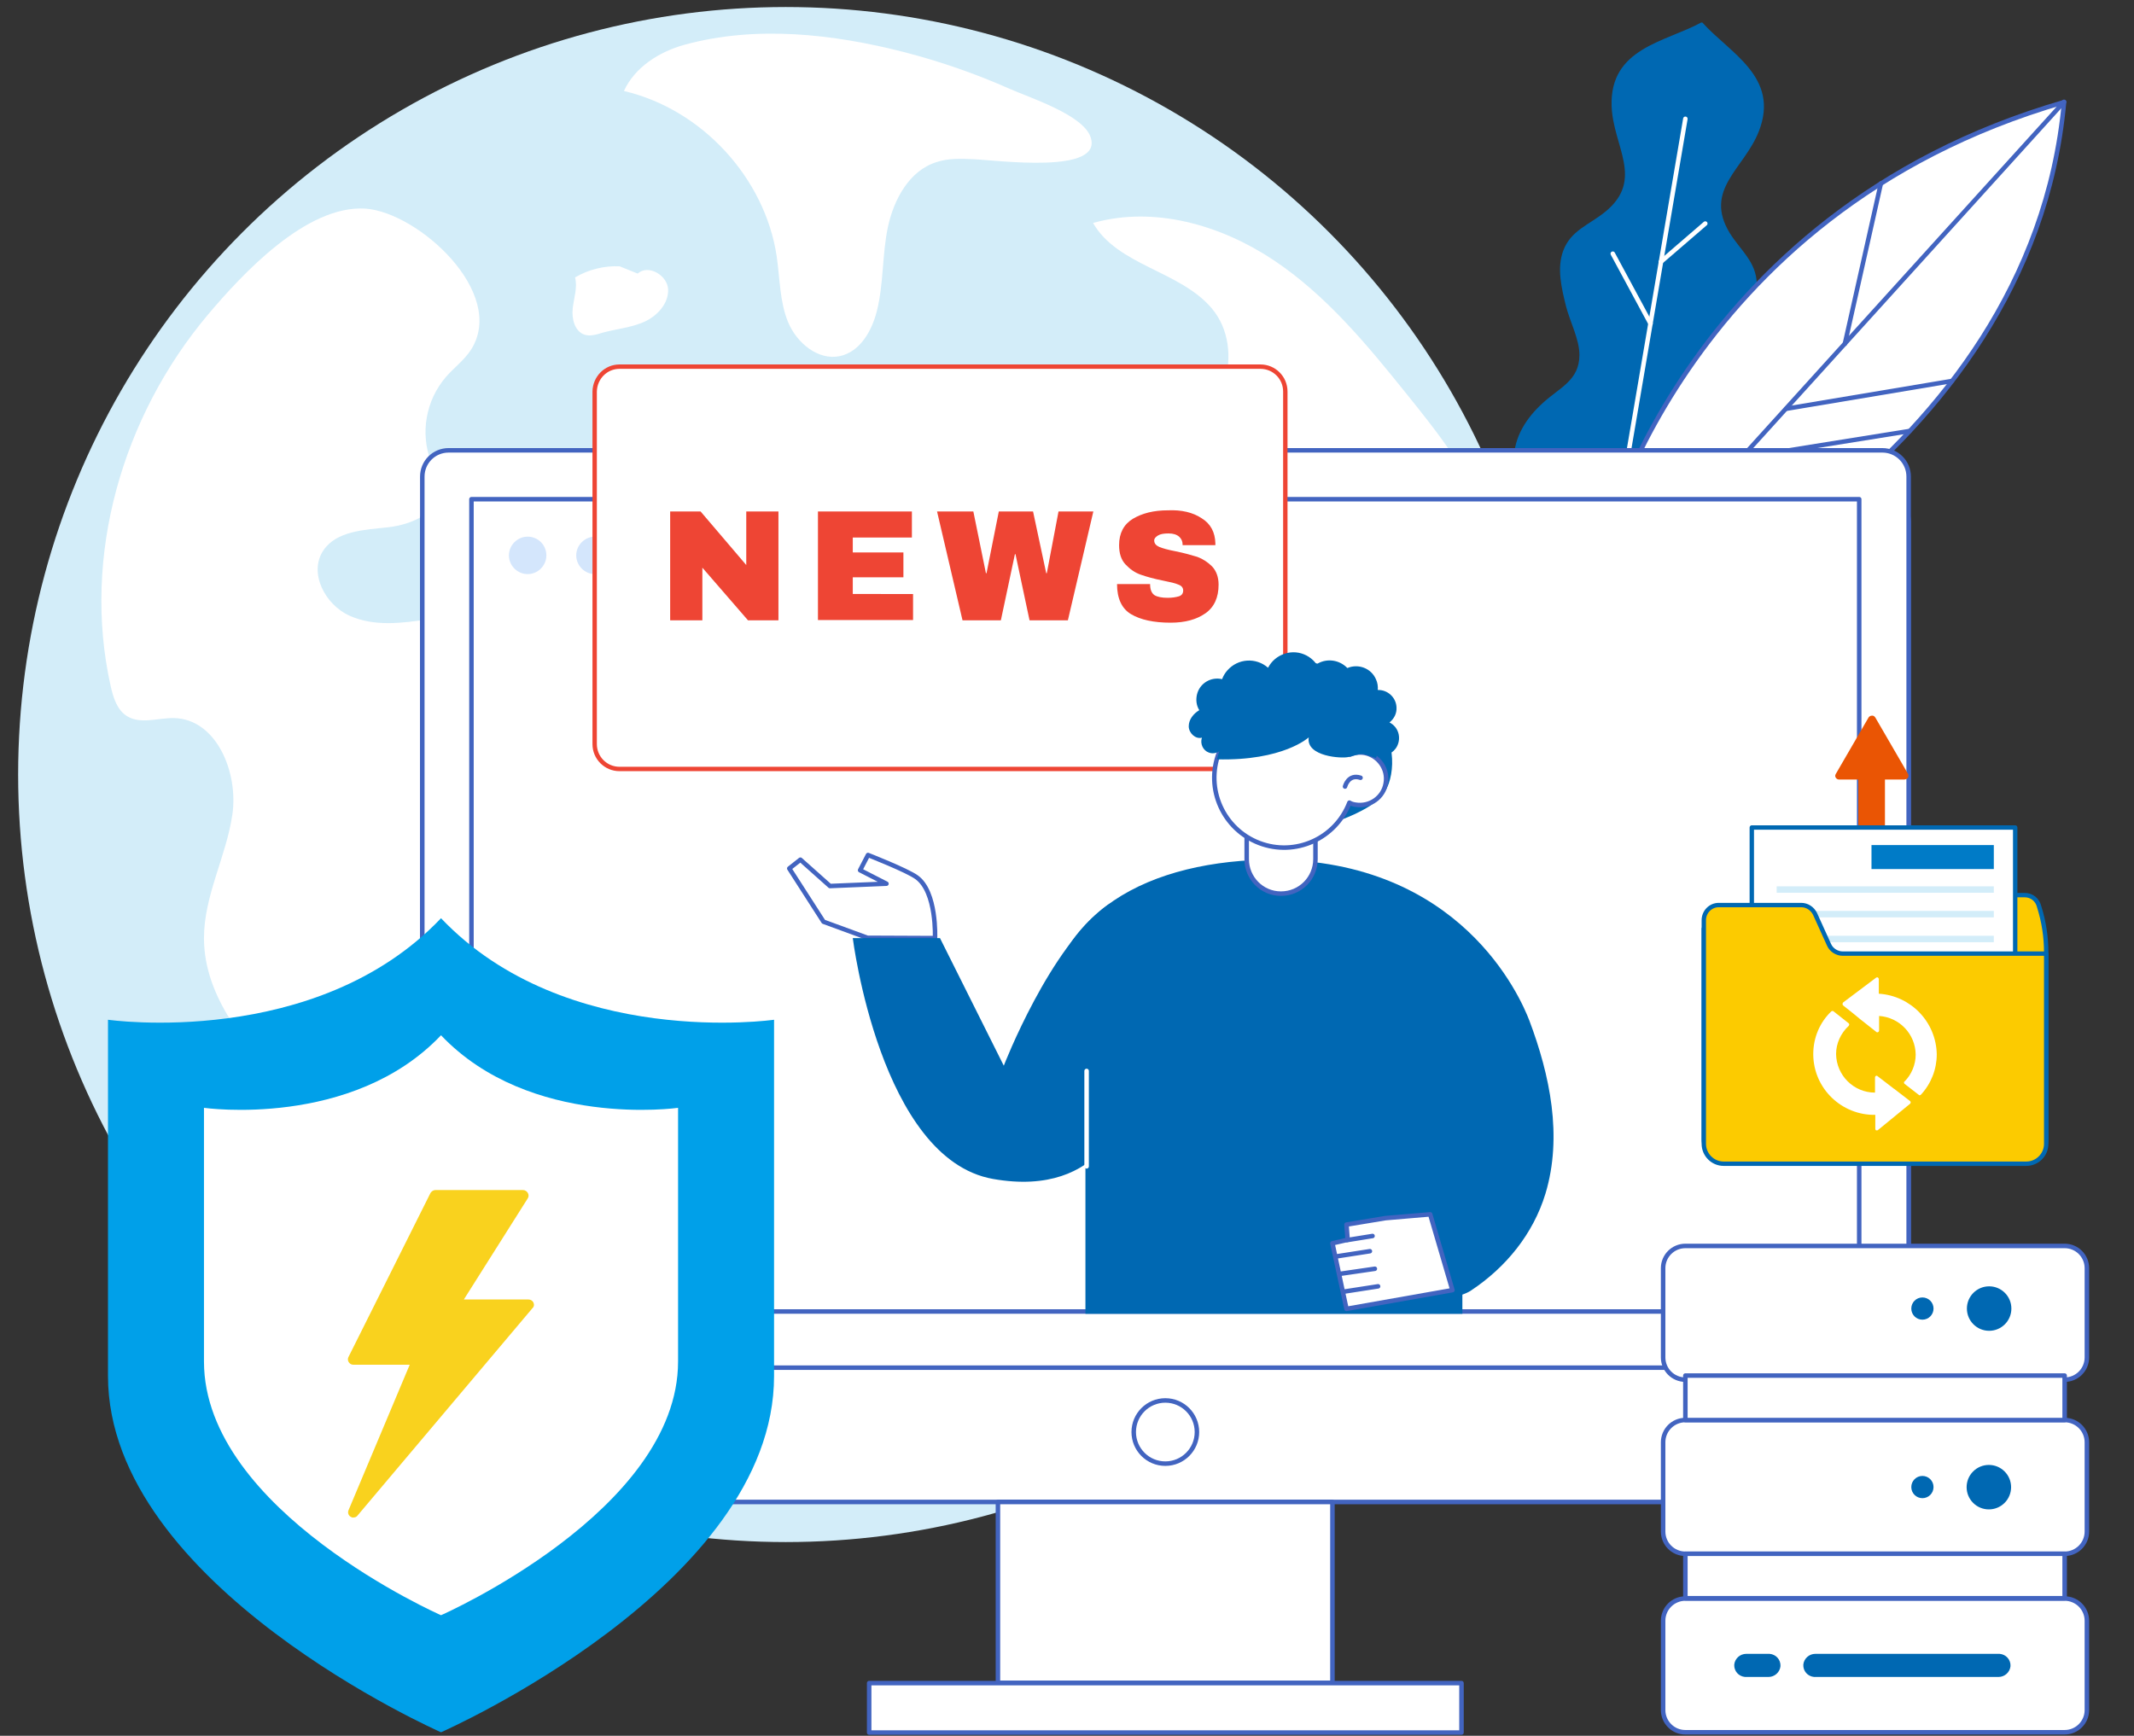
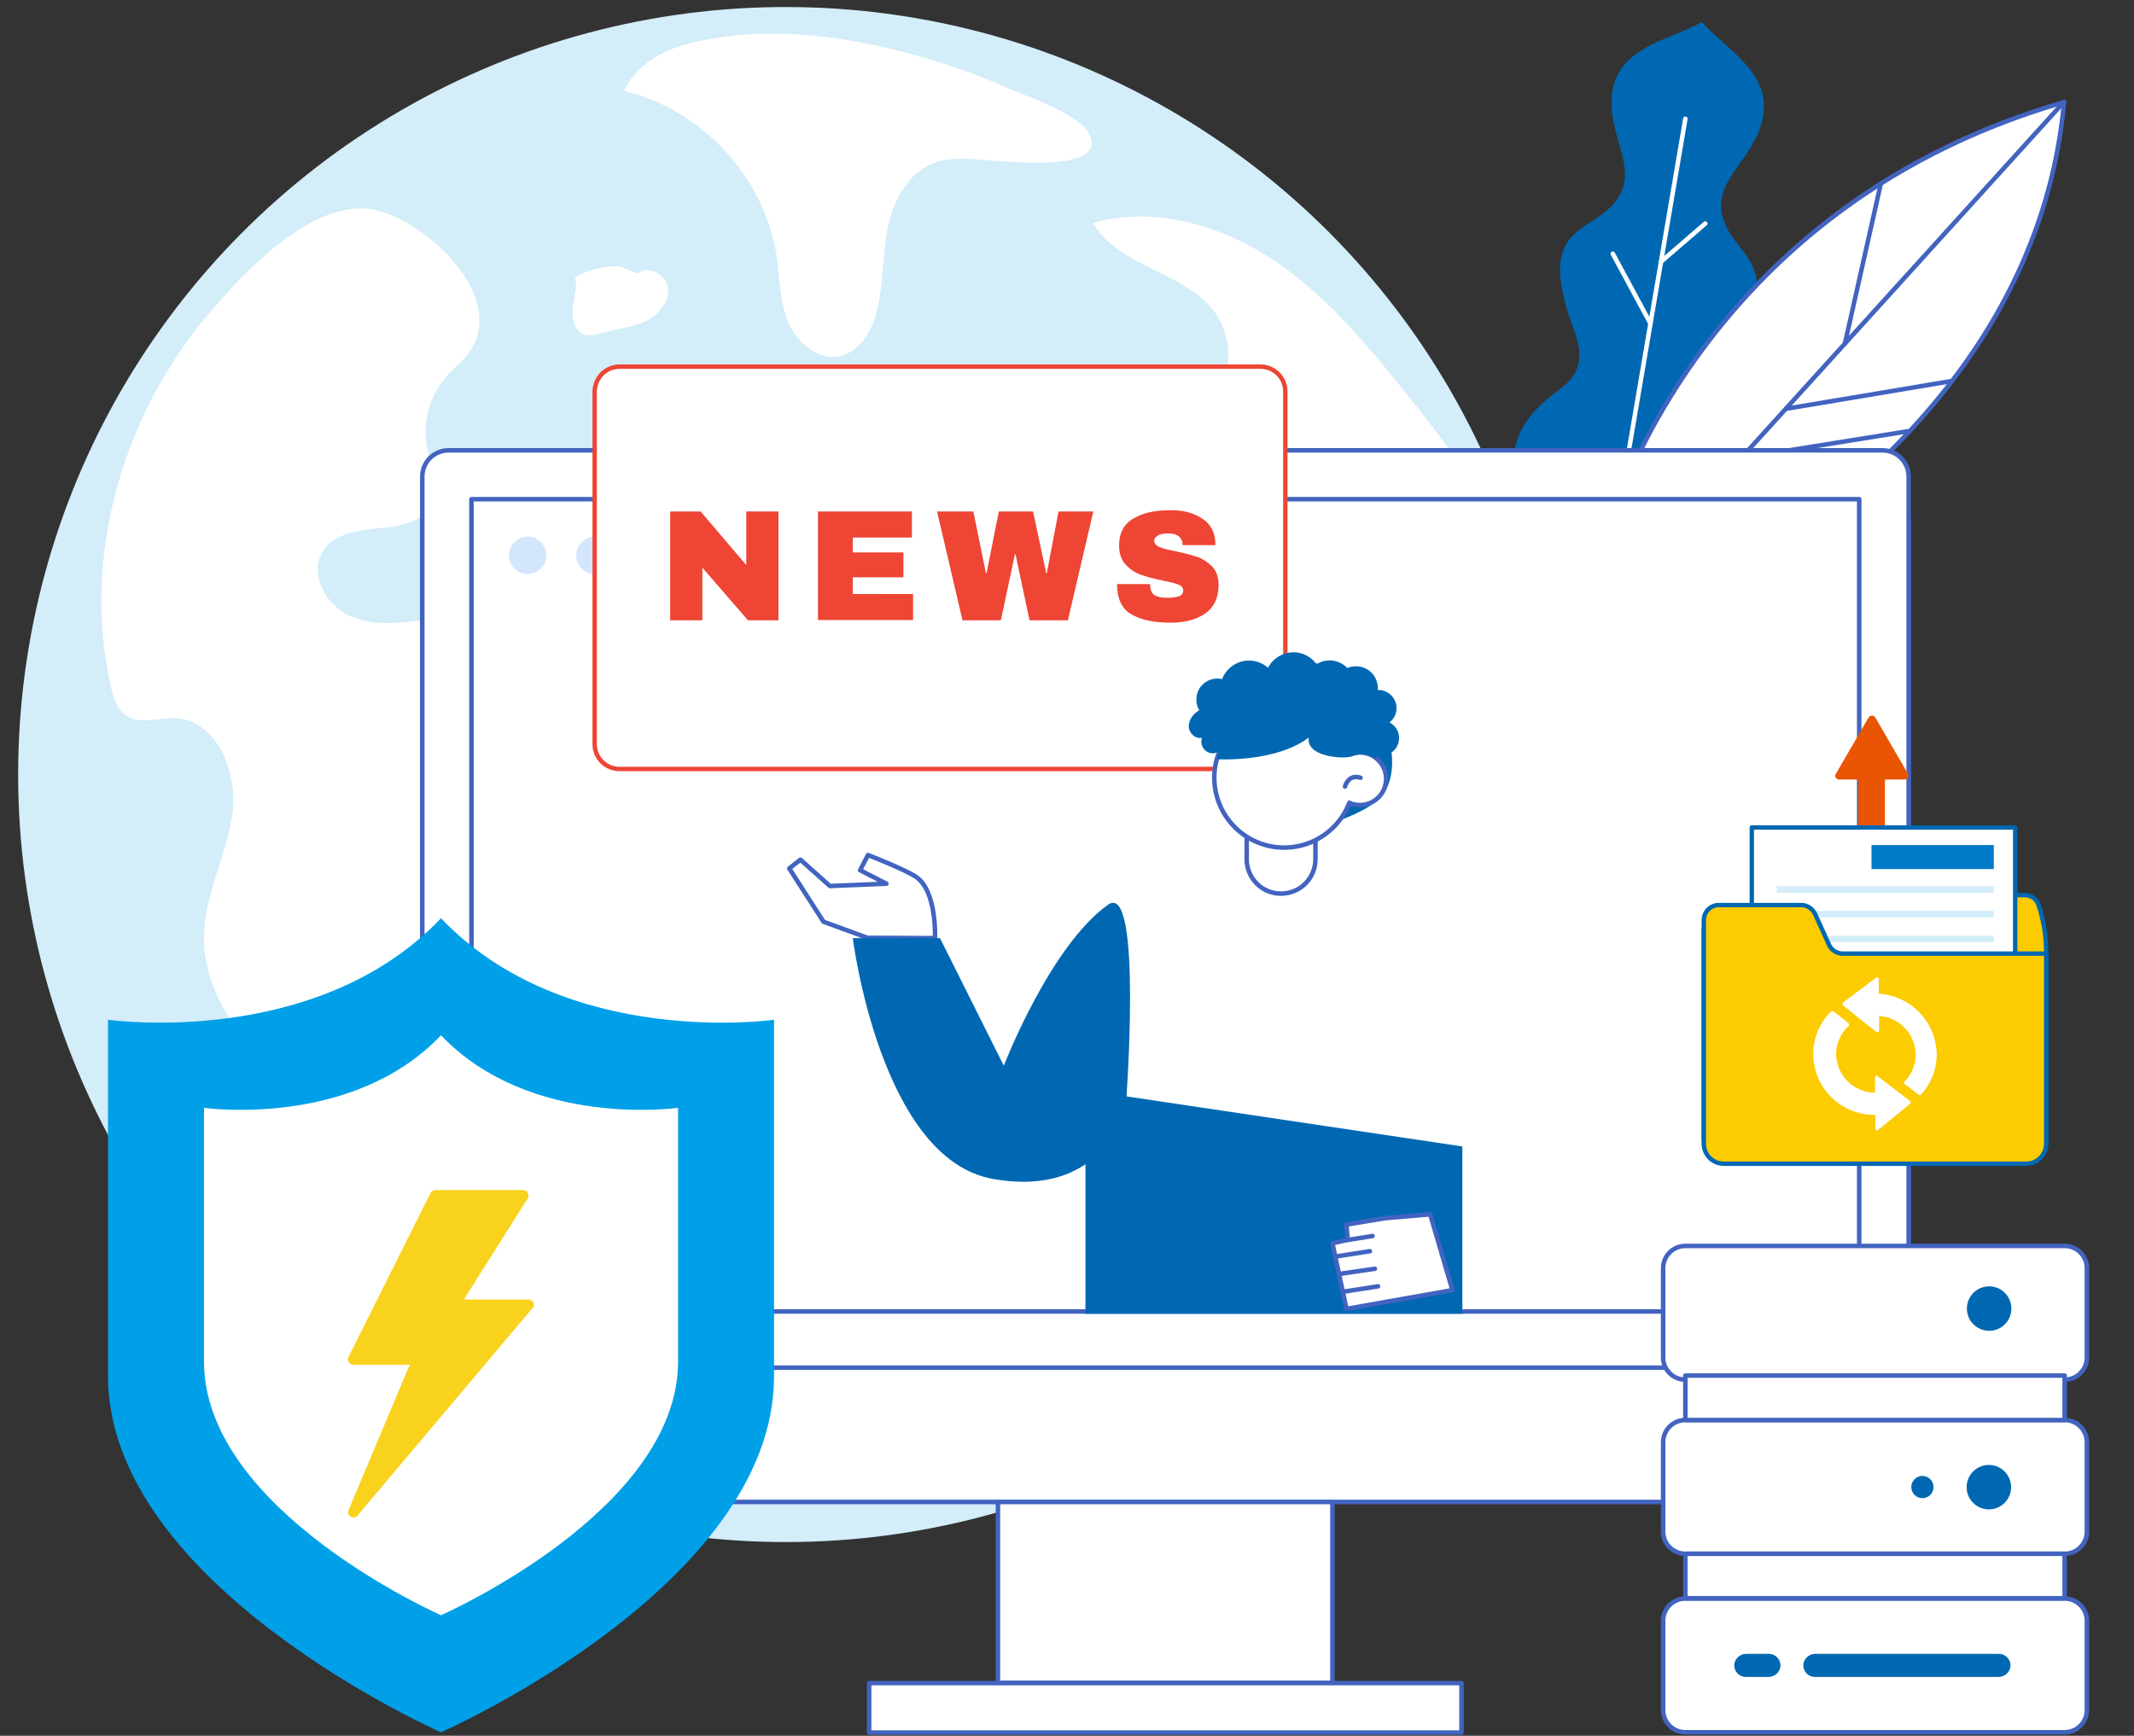
<svg xmlns="http://www.w3.org/2000/svg" version="1.1" id="圖層_1" x="0px" y="0px" viewBox="0 0 729.2 593.2" style="enable-background:new 0 0 729.2 593.2;" xml:space="preserve">
  <rect x="0" y="0" width="729.2" height="593.2" fill="#333333" stroke="none" />
  <style type="text/css">
	.st0{fill:#D3EDF9;}
	.st1{fill:#FFFFFF;}
	.st2{fill:#0068B2;}
	.st3{fill:none;stroke:#FFFFFF;stroke-width:1.54;stroke-linecap:round;stroke-linejoin:round;}
	.st4{fill:#FFFFFF;stroke:#4264C0;stroke-width:1.54;stroke-linecap:round;stroke-linejoin:round;}
	.st5{fill:none;stroke:#4264C0;stroke-width:1.54;stroke-linecap:round;stroke-linejoin:round;}
	.st6{fill:#D4E6FC;}
	.st7{fill:#FFFFFF;stroke:#EE4534;stroke-width:1.5;stroke-linecap:round;stroke-linejoin:round;}
	.st8{enable-background:new    ;}
	.st9{fill:#EE4534;}
	.st10{fill:#00A0E9;}
	.st11{fill:#F9D21E;}
	.st12{fill:#FCCB00;stroke:#0068B2;stroke-width:1.5;stroke-linecap:round;stroke-linejoin:round;}
	.st13{fill:#EA5504;}
	.st14{fill:#FFFFFF;stroke:#0068B2;stroke-width:1.5;stroke-linecap:round;stroke-linejoin:round;}
	.st15{fill:#007BC7;}
</style>
  <title>news</title>
  <g>
    <circle class="st0" cx="268.5" cy="264.7" r="262.3" />
    <path class="st1" d="M160.9,119.6c-2.3,3.5-5.8,6.1-8.5,9.2c-6.9,8-8.9,19.2-5.1,29.1c1.2,3,2.9,5.9,3,9.1   c0.1,8.1-9.6,12.3-17.7,13.2s-17.6,1.2-22.1,7.9c-5.1,7.6,0.5,18.5,8.9,22.3s18,2.6,27.1,1.2c25.1-3.7,56-4.9,69.8,16.2   c9.9,15.2,5.8,35.2-0.1,52.4c-1,3-2.2,6.2-4.5,8.4c-3.1,2.9-7.5,3.6-11.5,5c-25.8,8.5-34.7,41.4-29.8,67.9s19.1,50.7,23.6,77.3   c-38.5-9-68.6-37.9-95.8-66.5c-13.9-14.6-28.5-31.5-28.5-51.7c0-14.5,7.6-27.9,9.7-42.2s-5.3-32.6-19.9-33   c-5.4-0.1-11.4,2.2-16-0.6c-3.5-2.1-4.8-6.4-5.7-10.4c-9.9-44.4,4.1-92.2,33.2-126.8c11.8-14,33.7-37.6,53.9-36.3   C143,72.6,173.4,100.2,160.9,119.6z" />
    <path class="st1" d="M95,409.1l4.8,17.3c1.2,4.3,1.7,10.2-2.4,12c-3.2,1.5-6.8-1-9.3-3.5C78.3,424.4,73.8,410,76,395.8   c1.8-5.6,10.2-7,14.8-3.2s5.7,10.5,4.3,16.2" />
    <path class="st1" d="M426.6,418.4c10.2-24.8,5.9-52.8,4.4-79.6s1.1-56.7,20.8-75c15.6-14.5,39.4-19.2,51.9-36.4   c10.2-13.9,10.3-33.1,4.5-49.3s-16.7-30-27.5-43.4c-13.5-16.8-27.5-33.8-45.5-45.8s-40.8-18.6-61.7-12.7   c8.4,14.6,29.6,16.3,40.5,29.1c12,14.1,4.2,39.5-13.7,44.6c-4,1.2-8.3,1.3-12.4,0.3c-7.4-1.9-13-7.7-18.9-12.6   c-9.7-7.9-22-13.8-34.5-12.3s-24.2,12.5-22.9,24.9c0.7,6.9,4.9,12.8,9.2,18.2c12.4,15.8,26.2,30.6,41.2,44   c11.5,10.3,23.8,20,33,32.3S410.4,273,407,288c-14.3-16.6-36-25-57.7-22.1c-21.3,3-40.6,17.5-49.3,37.1   c-3.4,7.8-7.2,17.8-15.8,18.2c-7.1,8.1-3.3,21.5,4.9,28.5s19.4,9.2,29.9,11.5s21.7,5.2,29.1,12.9c8.2,8.5,10.1,21,11.7,32.7   c2,15.1,4,31-1.6,45.2c-1.9,4.9-4.7,9.5-5.7,14.6c-5.5,27.9,24.5,5.2,32.1-0.7C401.7,452.6,418.2,438.9,426.6,418.4z" />
    <path class="st1" d="M332.4,54.4c-4.2-0.2-8.5-0.3-12.4,1c-9.3,2.9-14.6,12.8-16.6,22.2s-1.4,19.4-3.8,28.8   c-1.7,6.7-5.7,13.8-12.6,15.3c-7.5,1.6-14.8-4.6-17.7-11.6s-2.8-15-3.9-22.5c-4-26.8-25.6-50.3-52.2-56.5   c3.7-8.1,12-13.4,20.7-15.8c24.4-6.7,50.8-3.7,75,2.5c12.4,3.2,24.5,7.4,36.2,12.6c6.8,3,24.8,8.8,27.5,16.3   C377.4,59.8,340.4,54.7,332.4,54.4z" />
    <path class="st1" d="M217.9,93.5c3.6-3.3,10.2,0.6,10.4,5.4s-3.7,9.1-8.2,11.1s-9.5,2.4-14.2,3.7c-2,0.6-4.1,1.3-6.1,0.7   c-3.4-1.1-4.5-5.4-4.1-9s1.7-7.2,0.8-10.6c4.6-2.7,9.9-4,15.2-3.8" />
    <path class="st2" d="M581.3,7.7c-12.3,6.7-31.3,8.7-30.6,28.6c0.5,13.8,11.3,25.1-2.2,36.1c-5.4,4.4-11.7,6.3-14.3,13.2   c-2.3,6-0.6,12.9,0.9,19c1.3,5.2,4.6,11.3,4.6,16.7c0,8.8-6.9,11.2-12.6,16.5c-5.5,5-9.8,11.6-9.8,19.3   c-0.1,10.2,8.2,16.3,10.7,25.3c0,0,16,33.3,46.2,7.9c7.1-6,15.1-10.6,18.4-20.3c2.5-7.3,0.6-15-2.9-21.5   c-3.7-6.9-9.4-11.5-6.4-19.8c1.8-5.1,7-9.8,9.9-14.2c3.4-5.2,7.3-11.1,7.1-17.6c-0.2-7.4-5.5-11.3-9.2-17.2   c-9.1-14.9,4.9-22,9.9-34.8c7.3-18.6-10-26.8-19.3-37.2L581.3,7.7z" />
    <line class="st3" x1="575.9" y1="40.6" x2="547.2" y2="209" />
    <line class="st3" x1="551.1" y1="86.7" x2="564" y2="110.6" />
    <line class="st3" x1="553.7" y1="170.7" x2="575.3" y2="159.3" />
    <line class="st3" x1="567.5" y1="89.5" x2="582.7" y2="76.4" />
    <path class="st4" d="M546.9,189.4c0,0,26.8-116.4,158.4-154.5C694,159.6,556.2,215,556.2,215L546.9,189.4z" />
    <line class="st5" x1="642.7" y1="62.7" x2="630.4" y2="117.5" />
    <line class="st5" x1="610.3" y1="139.7" x2="667" y2="130.2" />
    <line class="st5" x1="652.5" y1="147.3" x2="595.1" y2="156.5" />
    <line class="st5" x1="705.3" y1="34.8" x2="551.4" y2="204.6" />
    <path class="st4" d="M153.3,169.4h489.9c5,0,9,4,9,9v325.9c0,5-4,9-9,9H153.3c-5,0-9-4-9-9V178.4   C144.3,173.4,148.3,169.4,153.3,169.4z" />
    <path class="st4" d="M153.3,153.9h489.9c5,0,9,4,9,9v304.5l0,0H144.3l0,0V162.9C144.3,157.9,148.3,153.9,153.3,153.9z" />
    <rect x="161.1" y="170.6" class="st4" width="474.2" height="277.6" />
    <rect x="341" y="513.3" class="st4" width="114.3" height="61.8" />
    <rect x="297" y="575.2" class="st4" width="202.4" height="16.9" />
-     <circle class="st4" cx="398.2" cy="489.4" r="10.8" />
    <path class="st6" d="M186.7,189.8c0,3.5-2.9,6.4-6.4,6.4c-3.5,0-6.4-2.9-6.4-6.4s2.9-6.4,6.4-6.4c0,0,0,0,0,0   C183.8,183.4,186.7,186.2,186.7,189.8C186.7,189.8,186.7,189.8,186.7,189.8z" />
    <path class="st6" d="M209.7,189.8c0,3.5-2.9,6.4-6.4,6.4s-6.4-2.9-6.4-6.4s2.9-6.4,6.4-6.4h0C206.8,183.4,209.7,186.2,209.7,189.8z   " />
    <path class="st6" d="M232.6,189.8c0,3.5-2.9,6.4-6.4,6.4s-6.4-2.9-6.4-6.4s2.9-6.4,6.4-6.4h0C229.8,183.4,232.6,186.2,232.6,189.8z   " />
    <path class="st7" d="M211.7,125.3h219c4.7,0,8.5,3.8,8.5,8.5v120.5c0,4.7-3.8,8.5-8.5,8.5h-219c-4.7,0-8.5-3.8-8.5-8.5V133.8   C203.3,129.1,207,125.3,211.7,125.3z" />
    <g class="st8">
      <path class="st9" d="M255.6,212L240,194v18h-11v-37.2h10.4l15.6,18.3v-18.3h11V212H255.6z" />
      <path class="st9" d="M279.4,174.8h32.2v8.9h-20.2v5.1h17.3v8.5h-17.3v5.7H312v8.9h-32.5V174.8z" />
      <path class="st9" d="M351.8,212l-4.8-22.6h-0.2l-4.8,22.6h-13.1l-8.7-37.2h12.4l4.3,21.1h0.2l4.2-21.1H353l4.5,21.1h0.2l4-21.1    h11.9l-8.7,37.2H351.8z" />
      <path class="st9" d="M410.6,177.1c3.1,1.9,4.6,4.8,4.7,8.6v0.6h-11.2v-0.2c0-1.1-0.4-2-1.2-2.7c-0.8-0.7-2-1.1-3.6-1.1    c-1.6,0-2.8,0.2-3.6,0.7c-0.8,0.5-1.3,1-1.3,1.7c0,1,0.6,1.7,1.7,2.2c1.2,0.5,3,1,5.6,1.5c3,0.6,5.4,1.3,7.4,1.9    c1.9,0.7,3.6,1.8,5.1,3.3c1.4,1.5,2.2,3.6,2.2,6.2c0,4.4-1.5,7.7-4.5,9.8c-3,2.1-6.9,3.2-11.9,3.2c-5.8,0-10.3-1-13.5-2.9    s-4.8-5.4-4.8-10.3h11.3c0,1.9,0.5,3.1,1.5,3.8c1,0.6,2.5,0.9,4.5,0.9c1.5,0,2.8-0.2,3.8-0.5s1.5-1,1.5-2c0-0.9-0.5-1.6-1.6-2    c-1.1-0.5-2.9-0.9-5.4-1.4c-3-0.6-5.5-1.3-7.5-2c-2-0.7-3.7-1.9-5.2-3.5s-2.2-3.8-2.2-6.6c0-4.1,1.6-7.1,4.7-9    c3.2-1.9,7.1-2.9,12-2.9C403.7,174.2,407.6,175.1,410.6,177.1z" />
    </g>
    <path class="st2" d="M457.6,280.4c0,0,9.2-3.1,13.9-7.6c5.1-4.9,6.1-17.6,0-25.9S457.6,280.4,457.6,280.4z" />
    <polygon class="st2" points="499.7,449 370.9,449 370.9,372.6 499.7,391.8  " />
    <path class="st4" d="M319.5,320.6c0,0,0.7-15.8-6.3-20.8c-3.3-2.4-16.6-7.6-16.6-7.6l-2.7,5.2l9,4.6l-19.3,0.8l-10.1-9l-3.8,3   l11.7,18.2l15,5.5L319.5,320.6z" />
-     <path class="st2" d="M356.1,356.9c0-42.9,32.9-62,75.8-63.1c0.9,0,1.8,0,2.7,0c64.5,0,84.9,46.9,88,55c7,18.6,11.4,39.5,5.5,59.1   c-4.2,13.8-13.5,25.2-25.4,33.1c-3.6,2.4-9.1,2.6-13.4,3.2c-4.5,0.7-9,1-13.5,1c-5.9,0-11.7-1-17.2-3.1c-2.4-0.9-5-2-6.7-4   c-1.9-2.1-4.2-3.8-6.8-5c-17.3-8.9-23.5-11.1-23.5-11.1L356.1,356.9z" />
    <path class="st4" d="M437.7,305.4L437.7,305.4c-6.5,0-11.7-5.3-11.7-11.8v-38.2h23.5v38.2C449.5,300.1,444.3,305.4,437.7,305.4   C437.8,305.4,437.7,305.4,437.7,305.4z" />
    <path class="st4" d="M473.5,267.7c-0.8,4.9-5.5,8.1-10.3,7.3c0,0,0,0,0,0c-0.7-0.1-1.5-0.3-2.1-0.7c-4.7,12.3-18.5,18.5-30.8,13.8   c-12.3-4.7-18.5-18.5-13.8-30.8c4.7-12.3,18.5-18.5,30.8-13.8c6.6,2.5,11.7,7.8,14,14.4c1.6-0.7,3.3-0.9,5-0.6   C471.1,258.2,474.4,262.9,473.5,267.7z" />
    <path class="st5" d="M459.6,268.8c0,0,1.1-4.4,5.3-3" />
    <path class="st2" d="M384.7,378.3c0,0-6.9,31.4-45.4,24.6s-47.9-82.3-47.9-82.3h29.8l21.8,43.6c0,0,15.8-40.9,35.6-55   C390.6,300.6,384.7,378.3,384.7,378.3z" />
-     <line class="st3" x1="371.3" y1="366" x2="371.3" y2="398.6" />
    <path class="st2" d="M417.9,252.2c0,0,0.9-2.4-2.1,7.3c22.7,0.6,31.4-7.5,31.4-7.5c-1,6.6,11.4,7.3,13.6,6.7c5-1.3,4.1-1.5,9.4,0.4   c7.2-19.8-16.1-27.1-16.1-27.1c-4.5-1-23.5-5.6-37.2,6.6c0,0-3.5,1.4-6.3,8.2C415.6,247.8,414.3,252.7,417.9,252.2z" />
    <polygon class="st4" points="488.7,415 473.4,416.3 460.1,418.5 460.5,423.7 455.3,424.9 460.1,447.3 496.3,440.9  " />
    <line class="st5" x1="456.5" y1="429.4" x2="468.1" y2="427.6" />
    <line class="st5" x1="458.1" y1="435.3" x2="469.8" y2="433.6" />
    <line class="st5" x1="459.3" y1="441.4" x2="470.9" y2="439.6" />
    <line class="st5" x1="460.3" y1="423.8" x2="469" y2="422.4" />
    <path class="st2" d="M443.5,229.1c1.5-2.1,4.2-3,6.7-2.3c3.3-1.9,7.5-1.3,10.2,1.5c3.8-1.6,8.2,0.1,9.8,3.9   c0.5,1.1,0.7,2.3,0.6,3.6c3.4-0.1,6.3,2.6,6.4,6c0.1,2-0.8,3.8-2.4,5.1c3,1.5,4.1,5.1,2.6,8.1c-1.2,2.4-4,3.7-6.6,3.1l-27.1-21.9   C442.1,234.1,442,231.3,443.5,229.1z" />
    <path class="st2" d="M417,256c1.4,1.1,3,1.8,4.7,2.1c1.7,0.1,3.7-0.9,4-2.6c0.1-0.8-0.1-1.7,0.4-2.3s1.7-0.5,2.6-0.4   c3.3,0.2,6.4-2,7.2-5.2c0.9,1.2,2.8,1.1,4,0.3c1.1-1,2.1-2.1,2.9-3.3c1-1.1,2.3-2.1,3.8-2c0.8,0.3,1.6,0.4,2.4,0.5   c1.5-0.2,2.1-1.9,2.3-3.3s0.3-3.1,1.5-3.9s2.6-0.4,4-0.2s3.1-0.2,3.4-1.5c0.1-0.7-0.1-1.4-0.5-2c-1.9-2.7-5.4-3.8-8.5-2.5   c-1.6-5.1-7.1-8-12.2-6.3c-2.5,0.8-4.5,2.5-5.7,4.8c-4.1-3.6-10.3-3.2-13.9,0.9c-0.8,0.9-1.4,1.9-1.8,3c-3.8-0.9-7.7,1.4-8.6,5.3   c-0.4,1.8-0.2,3.7,0.8,5.3c-2,1.2-3.6,3.2-3.6,5.5s2.3,4.5,4.5,3.9c-0.7,2.1,0.4,4.4,2.4,5.1c1.6,0.6,3.4,0,4.5-1.3" />
    <path class="st10" d="M150.7,313.8C108,358.7,36.9,348.5,36.9,348.5v121.7C36.9,542,150.7,592,150.7,592s113.8-50,113.8-121.7   V348.5C264.5,348.5,193.4,358.7,150.7,313.8z" />
    <path class="st1" d="M150.7,353.8c-30.4,32-81,24.8-81,24.8v86.7c0,51.1,81,86.7,81,86.7s81-35.6,81-86.7v-86.7   C231.7,378.6,181.1,385.8,150.7,353.8z" />
    <path class="st11" d="M182.3,445.2c-0.3-0.7-1-1.1-1.7-1.1h-22.1l21.8-34.5c0.6-0.9,0.3-2-0.6-2.6c-0.3-0.2-0.6-0.3-1-0.3h-29.9   c-0.7,0-1.3,0.4-1.7,1l-28,56c-0.5,0.9-0.1,2,0.8,2.5c0.3,0.1,0.5,0.2,0.8,0.2H140l-20.9,49.7c-0.4,0.9,0,2,1,2.4   c0.2,0.1,0.5,0.2,0.7,0.1c0.5,0,1.1-0.2,1.4-0.7l59.8-70.9C182.5,446.6,182.6,445.8,182.3,445.2z" />
    <g id="Page-1">
      <g id="_008---Data-Transfer">
        <path id="Rectangle-path" class="st4" d="M575.9,546.3h129.6c4.2,0,7.6,3.4,7.6,7.6v30.5c0,4.2-3.4,7.6-7.6,7.6H575.9     c-4.2,0-7.6-3.4-7.6-7.6v-30.5C568.3,549.7,571.7,546.3,575.9,546.3z" />
        <path id="Rectangle-path-2" class="st4" d="M575.9,485.3h129.6c4.2,0,7.6,3.4,7.6,7.6v30.5c0,4.2-3.4,7.6-7.6,7.6H575.9     c-4.2,0-7.6-3.4-7.6-7.6v-30.5C568.3,488.7,571.7,485.3,575.9,485.3z" />
        <path id="Rectangle-path-3" class="st4" d="M575.9,425.8h129.6c4.2,0,7.6,3.4,7.6,7.6v30.5c0,4.2-3.4,7.6-7.6,7.6H575.9     c-4.2,0-7.6-3.4-7.6-7.6v-30.5C568.3,429.2,571.7,425.8,575.9,425.8z" />
        <path id="Rectangle-path-4" class="st4" d="M705.5,531H575.9v15.2h129.6V531z" />
        <path id="Rectangle-path-5" class="st4" d="M705.5,470.1H575.9v15.2h129.6V470.1z" />
        <circle id="Oval" class="st2" cx="679.7" cy="447.2" r="7.6" />
        <ellipse id="Oval-2" transform="matrix(0.707 -0.707 0.707 0.707 -160.241 629.488)" class="st2" cx="679.7" cy="508.2" rx="7.6" ry="7.6" />
-         <path id="Oval-3" class="st2" d="M656.9,504.4c-2.1,0-3.8,1.7-3.8,3.8s1.7,3.8,3.8,3.8s3.8-1.7,3.8-3.8l0,0     C660.7,506.1,659,504.4,656.9,504.4z" />
-         <path id="Oval-4" class="st2" d="M656.9,443.4c-2.1,0-3.8,1.7-3.8,3.8s1.7,3.8,3.8,3.8s3.8-1.7,3.8-3.8l0,0     C660.7,445.1,659,443.4,656.9,443.4z" />
+         <path id="Oval-3" class="st2" d="M656.9,504.4c-2.1,0-3.8,1.7-3.8,3.8s1.7,3.8,3.8,3.8s3.8-1.7,3.8-3.8l0,0     C660.7,506.1,659,504.4,656.9,504.4" />
        <path class="st2" d="M620.2,573.1h62.7c2.1,0,3.9-1.6,4.1-3.7c0.1-2.2-1.5-4-3.7-4.2c-0.1,0-0.2,0-0.3,0h-62.7     c-2.1,0-3.9,1.6-4.1,3.7c-0.1,2.2,1.5,4,3.7,4.2C620,573.1,620.1,573.1,620.2,573.1z" />
        <path class="st2" d="M596.6,573.1h7.7c2.1,0,3.9-1.6,4.1-3.7c0.1-2.2-1.5-4-3.7-4.2c-0.1,0-0.2,0-0.3,0h-7.7     c-2.1,0-3.9,1.6-4.1,3.7c-0.1,2.2,1.5,4,3.7,4.2C596.5,573.1,596.6,573.1,596.6,573.1z" />
      </g>
    </g>
    <path class="st12" d="M691.8,305.9h-28c-1.8,0-3.5,1-4.4,2.6l-4.6,6.3c-0.9,1.6-2.6,2.6-4.4,2.6h-68.2v71.9c0,3.8,3,6.8,6.8,6.9   c0,0,0,0,0,0h103.4c3.8,0,6.8-3.1,6.8-6.8l0,0v-63.9c0-5.3-0.8-10.5-2.4-15.6l0,0C696.2,307.4,694.2,305.9,691.8,305.9z" />
    <path class="st13" d="M650.7,266.4h-6.6v30.1H635v-30.1h-6.6c-0.7,0-1.3-0.6-1.3-1.3c0-0.2,0.1-0.4,0.2-0.6l11.2-19.3   c0.4-0.6,1.2-0.8,1.8-0.5c0.2,0.1,0.3,0.3,0.5,0.5l11.2,19.3c0.3,0.6,0.1,1.4-0.5,1.7C651.1,266.3,650.9,266.4,650.7,266.4z" />
    <rect x="598.6" y="282.8" class="st14" width="90" height="46.1" />
    <path class="st15" d="M681.3,288.8h-41.8v8.2h41.8L681.3,288.8z" />
    <path class="st0" d="M681.3,302.9h-74.2v2.2h74.2L681.3,302.9z" />
    <path class="st0" d="M681.3,311.3h-74.2v2.2h74.2L681.3,311.3z" />
    <path class="st0" d="M681.3,319.8h-74.2v2.2h74.2L681.3,319.8z" />
    <path class="st12" d="M587.3,309.3h28.2c2,0,3.8,1.2,4.7,3l4.8,10.6c0.8,1.8,2.7,3,4.7,3h69.5v65c0,3.8-3.1,6.8-6.8,6.8l0,0H589   c-3.8,0-6.8-3.1-6.8-6.8l0,0v-76.4C582.2,311.6,584.5,309.3,587.3,309.3z" />
    <path class="st1" d="M641.1,334.1c0.2-0.1,0.4-0.2,0.6,0c0.2,0.1,0.3,0.3,0.3,0.5v5c11,0.7,19.6,9.7,19.8,20.7   c0,5.1-1.9,10-5.4,13.8c-0.1,0.1-0.3,0.2-0.4,0.2c-0.1,0-0.3,0-0.3-0.1l-4.9-3.8c-0.1-0.1-0.2-0.2-0.2-0.4c0-0.2,0-0.3,0.2-0.4   c2.4-2.4,3.8-5.8,3.8-9.2c-0.1-7-5.5-12.7-12.5-13.2v5c0,0.3-0.3,0.6-0.6,0.6c-0.1,0-0.2,0-0.3-0.1l-5.7-4.5c0,0-0.1,0-0.1-0.1   l-2.2-1.8l-3.4-2.7c-0.1-0.1-0.2-0.3-0.2-0.5c0-0.2,0.1-0.3,0.2-0.5L641.1,334.1z" />
    <path class="st1" d="M626.5,345.6l5.2,4.1c0.1,0.1,0.2,0.3,0.2,0.4c0,0.2-0.1,0.3-0.2,0.5c-2.7,2.5-4.3,6-4.3,9.6   c0.1,7.3,6,13.2,13.3,13.2v-5.2c0-0.2,0.1-0.4,0.3-0.5c0.2-0.1,0.4-0.1,0.6,0.1l5.6,4.3c0.1,0,0.2,0.1,0.3,0.2l0,0l5.2,4   c0.1,0.1,0.2,0.3,0.2,0.4c0,0.2-0.1,0.3-0.2,0.5l-11,9c-0.1,0.1-0.2,0.1-0.4,0.1c-0.1,0-0.2,0-0.2,0c-0.2-0.1-0.3-0.3-0.3-0.5V381   c-11.5,0.2-21.1-9-21.2-20.6c0-0.1,0-0.1,0-0.2c0-5.5,2.2-10.8,6.2-14.6C626,345.5,626.3,345.4,626.5,345.6z" />
  </g>
</svg>